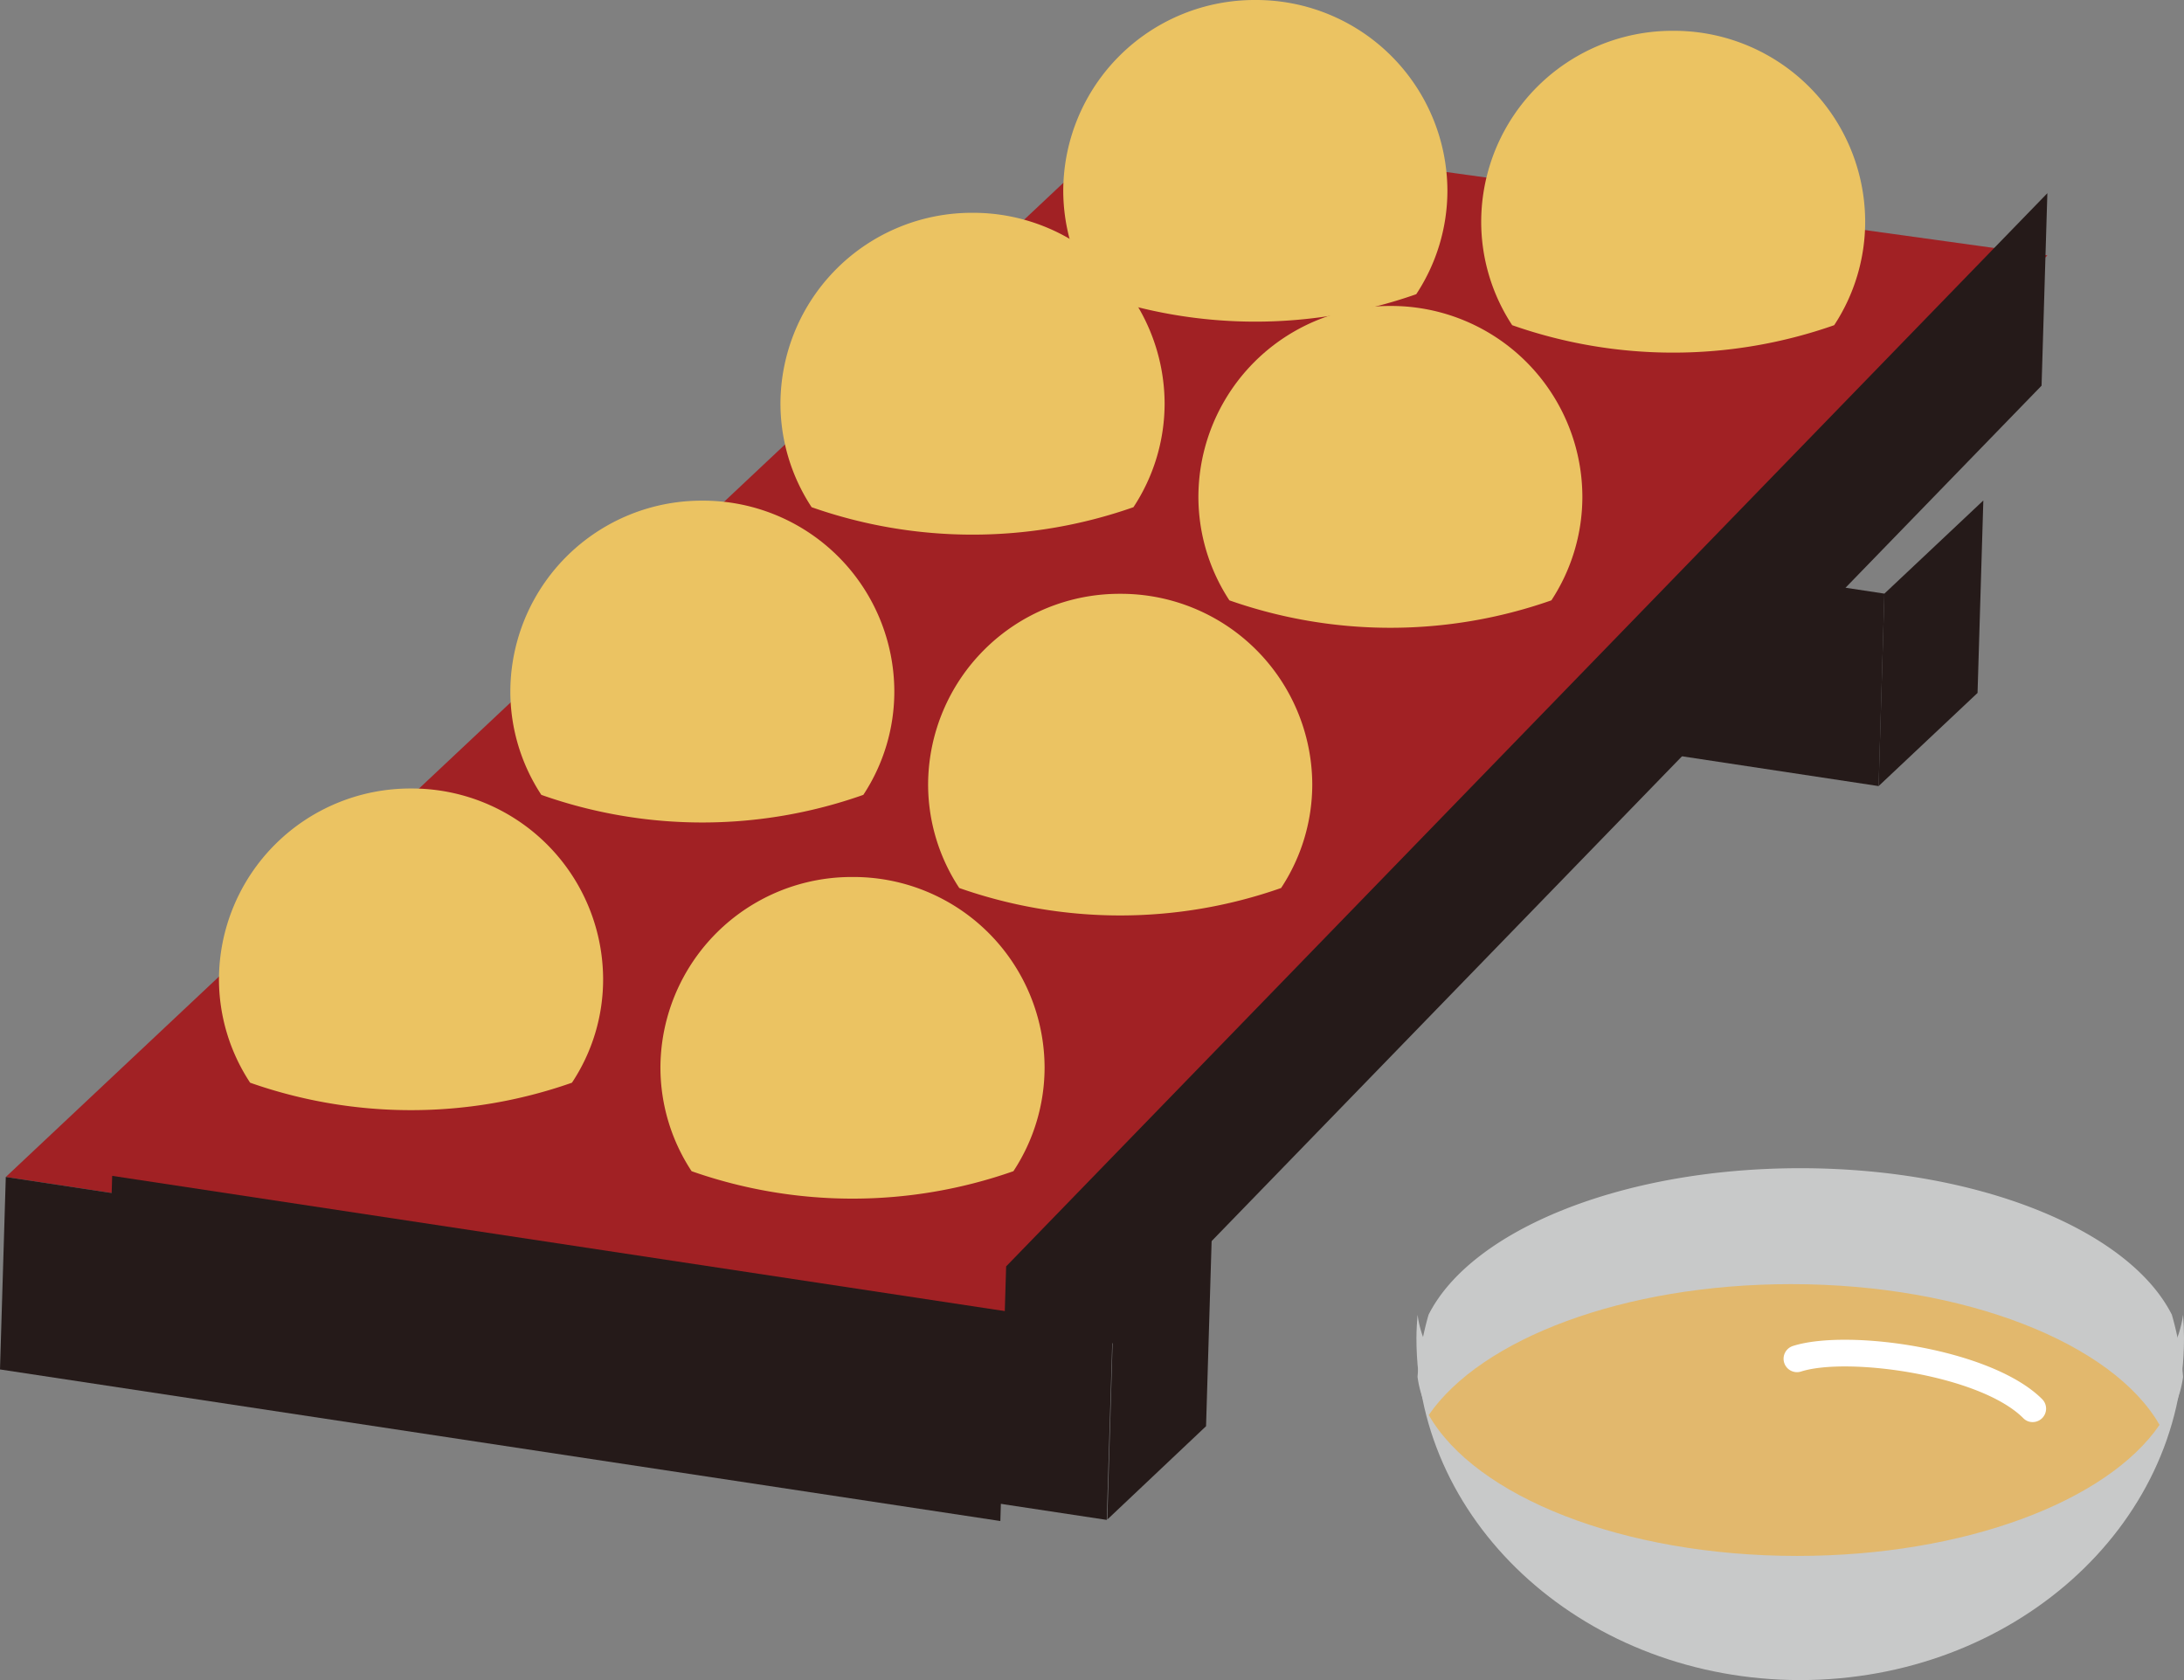
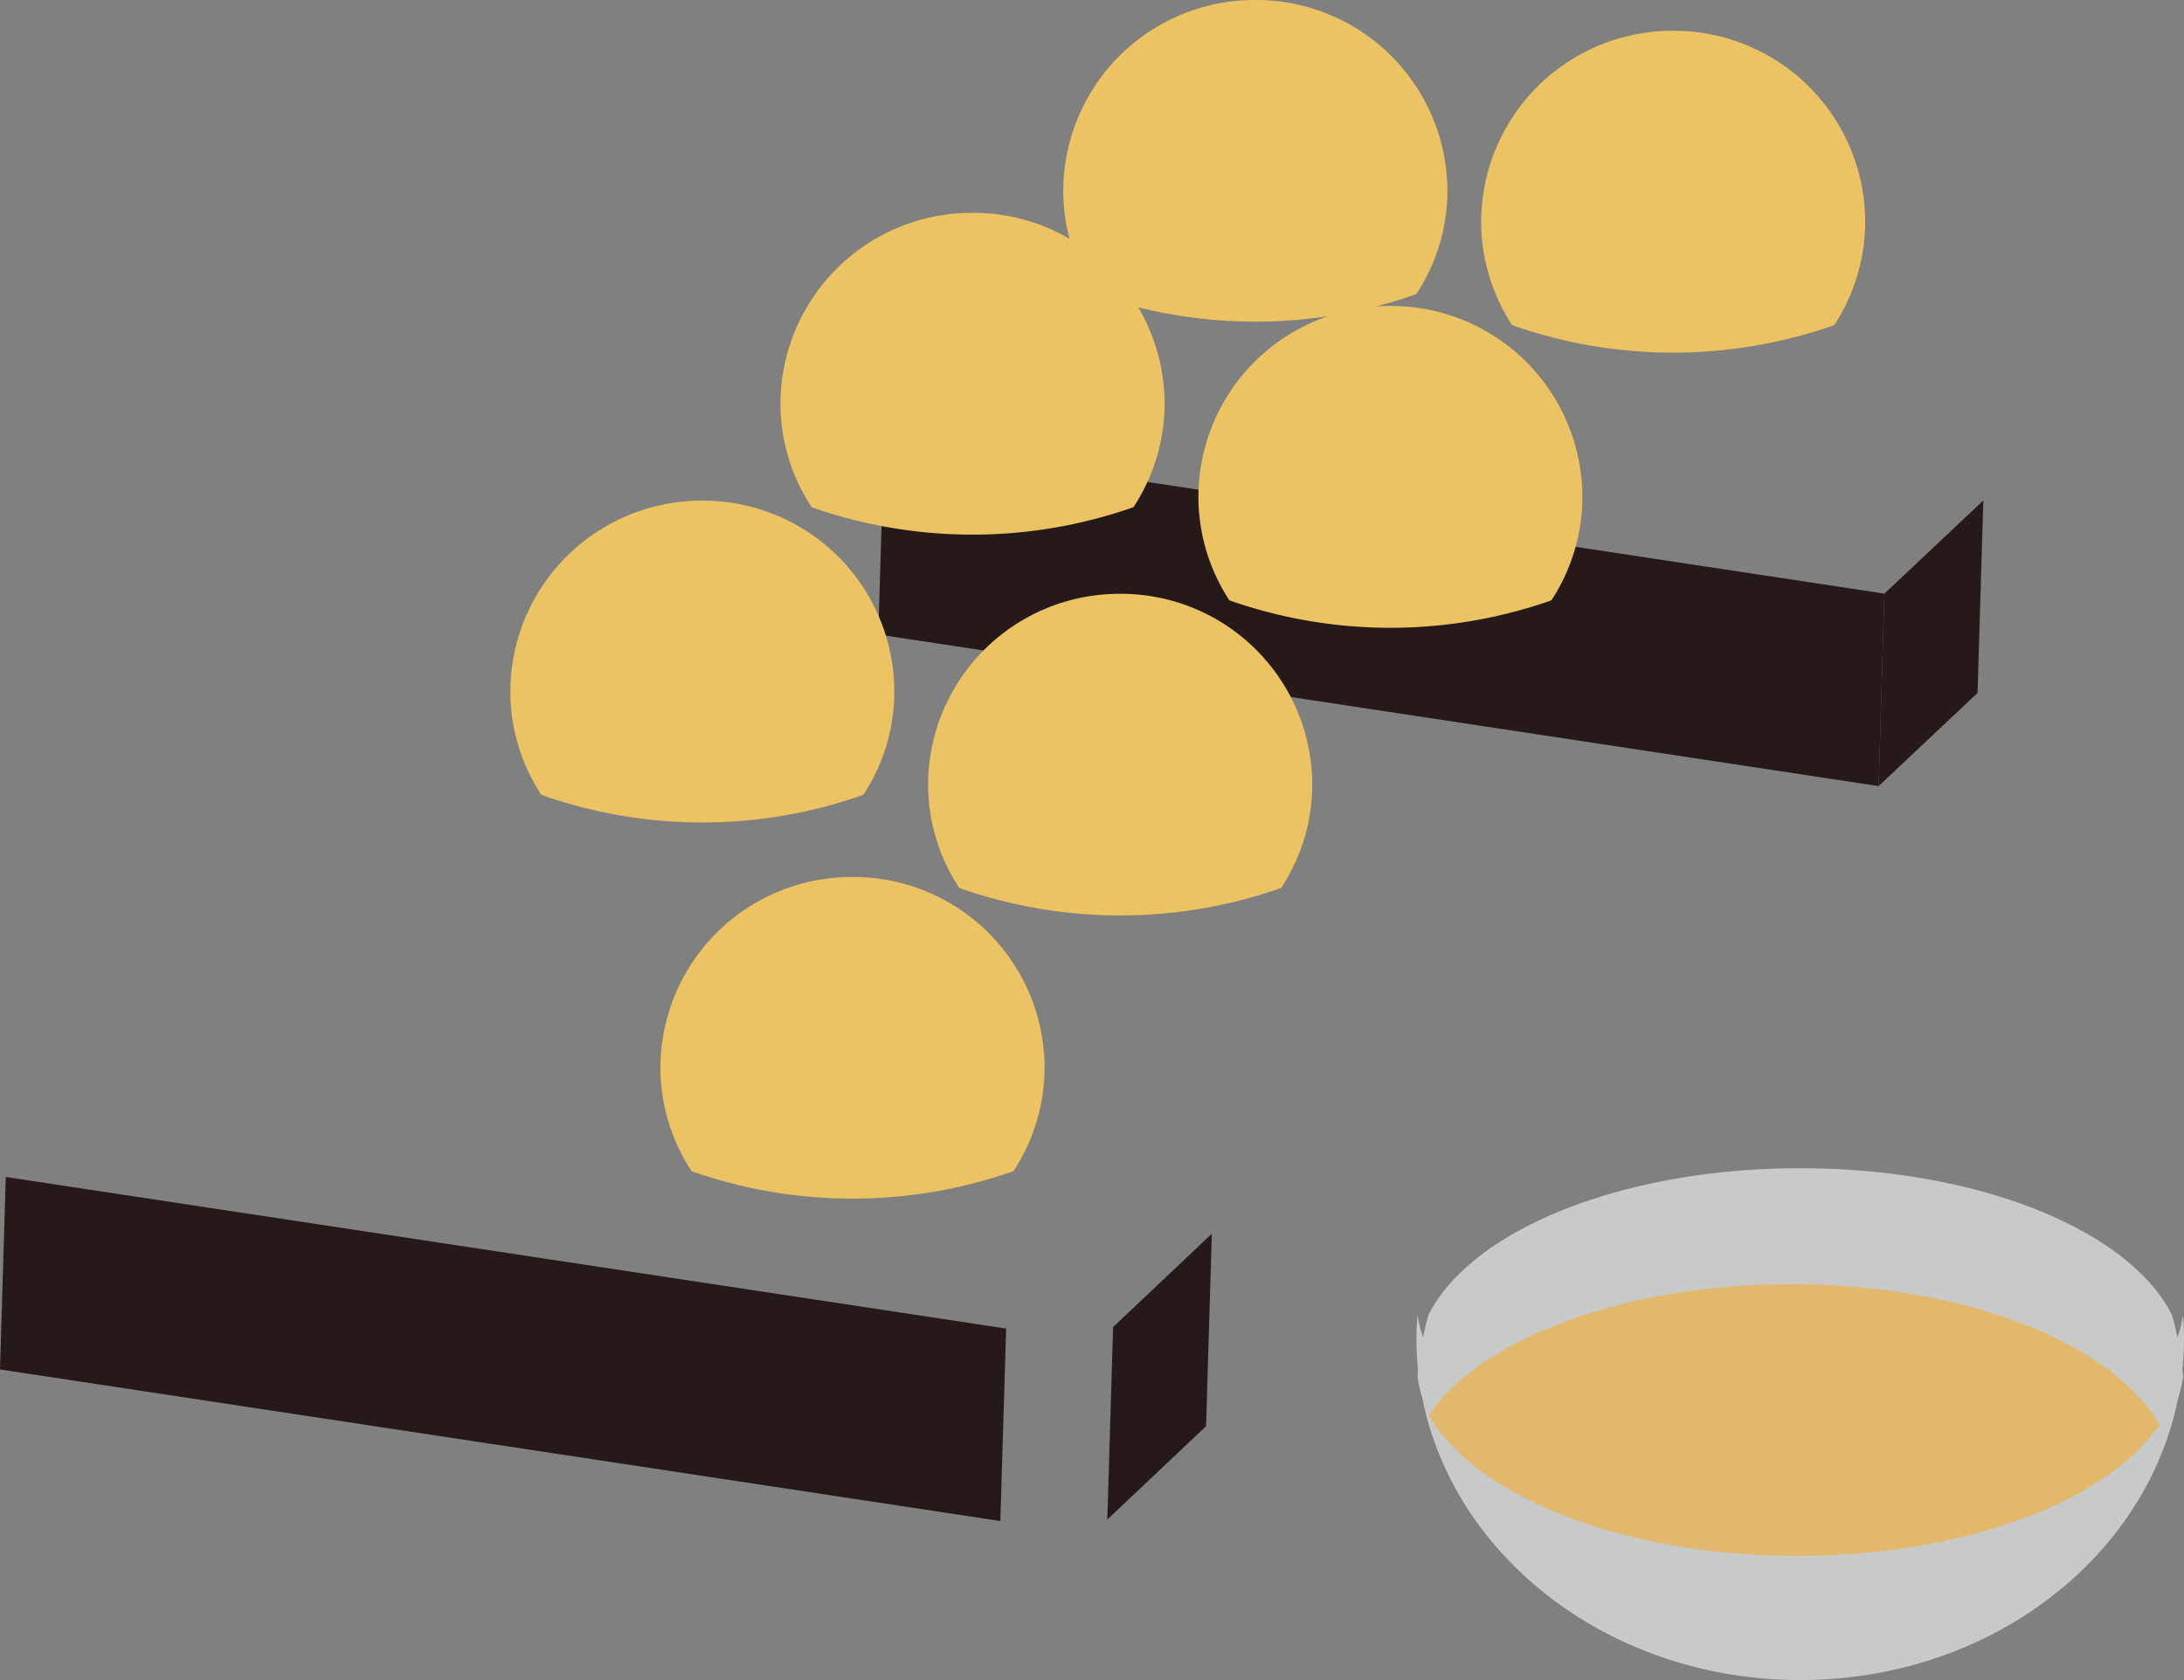
<svg xmlns="http://www.w3.org/2000/svg" id="レイヤー_1" data-name="レイヤー 1" viewBox="0 0 117 90">
  <rect x="0" y="0" width="117" height="90" fill="#808080" stroke="none" />
  <defs>
    <style>.cls-1{fill:#251a19;}.cls-2{fill:#a12124;}.cls-3{fill:#ebc362;}.cls-4{fill:#c8c9c9;}.cls-5{fill:#e2b86d;}.cls-6{fill:#fff;}</style>
  </defs>
  <title>akashiyaki_icon</title>
  <polygon class="cls-1" points="100.64 42.11 100.95 31.8 47.36 23.68 47.05 33.99 100.64 42.11" />
-   <polygon class="cls-2" points="53.9 71.17 0.31 63.05 60.14 6.81 109.68 13.68 53.9 71.17" />
-   <polygon class="cls-1" points="53.59 78.15 53.9 67.84 109.68 10.35 109.37 20.66 53.59 78.15" />
  <polygon class="cls-1" points="100.64 42.11 100.95 31.8 106.25 26.81 105.94 37.12 100.64 42.11" />
  <polygon class="cls-1" points="59.32 81.4 59.63 71.09 64.92 66.09 64.61 76.4 59.32 81.4" />
  <polygon class="cls-1" points="53.59 81.48 53.9 71.17 0.31 63.05 0 73.36 53.59 81.48" />
-   <polygon class="cls-1" points="59.29 81.42 59.61 71.11 6.01 62.99 5.7 73.3 59.29 81.42" />
  <path class="cls-3" d="M386.13,410.82a10.245,10.245,0,0,0-10.29,10.21,10.066,10.066,0,0,0,1.66,5.55,25.872,25.872,0,0,0,17.25,0,10.066,10.066,0,0,0,1.66-5.55A10.243,10.243,0,0,0,386.13,410.82Z" transform="translate(-348.5 -384)" />
-   <path class="cls-3" d="M370.52,426.24a10.249,10.249,0,0,0-10.29,10.2A10.083,10.083,0,0,0,361.9,442a26.009,26.009,0,0,0,17.24,0,10.002,10.002,0,0,0,1.67-5.56A10.243,10.243,0,0,0,370.52,426.24Z" transform="translate(-348.5 -384)" />
  <path class="cls-3" d="M400.6,395.4a10.251,10.251,0,0,0-10.29,10.21,10.108,10.108,0,0,0,1.67,5.56,26.009,26.009,0,0,0,17.24,0,10.108,10.108,0,0,0,1.67-5.56A10.251,10.251,0,0,0,400.6,395.4Z" transform="translate(-348.5 -384)" />
  <path class="cls-3" d="M415.75,384a10.249,10.249,0,0,0-10.29,10.2,10.083,10.083,0,0,0,1.67,5.56,26.009,26.009,0,0,0,17.24,0,10.083,10.083,0,0,0,1.67-5.56A10.249,10.249,0,0,0,415.75,384Z" transform="translate(-348.5 -384)" />
  <path class="cls-3" d="M408.51,415.81a10.249,10.249,0,0,0-10.29,10.2,10.083,10.083,0,0,0,1.67,5.56,26.009,26.009,0,0,0,17.24,0,10.083,10.083,0,0,0,1.67-5.56A10.249,10.249,0,0,0,408.51,415.81Z" transform="translate(-348.5 -384)" />
  <path class="cls-3" d="M394.17,430.98a10.243,10.243,0,0,0-10.29,10.2,10.108,10.108,0,0,0,1.67,5.56,26.009,26.009,0,0,0,17.24,0,10.108,10.108,0,0,0,1.67-5.56A10.236,10.236,0,0,0,394.17,430.98Z" transform="translate(-348.5 -384)" />
  <path class="cls-3" d="M422.98,400.39A10.243,10.243,0,0,0,412.7,410.6a10.124,10.124,0,0,0,1.66,5.56,26.038,26.038,0,0,0,17.25,0,10.124,10.124,0,0,0,1.66-5.56A10.245,10.245,0,0,0,422.98,400.39Z" transform="translate(-348.5 -384)" />
  <path class="cls-3" d="M438.14,385.65a10.245,10.245,0,0,0-10.29,10.21,10.1,10.1,0,0,0,1.66,5.56,26.038,26.038,0,0,0,17.25,0,10.1,10.1,0,0,0,1.66-5.56A10.243,10.243,0,0,0,438.14,385.65Z" transform="translate(-348.5 -384)" />
  <path class="cls-4" d="M444.94,464.18c-10.88,0-19.78-4.3-20.5-9.75-0.03.41-.06,0.83-0.06,1.25,0,10.12,9.21,18.32,20.56,18.32,11.36,0,20.56-8.2,20.56-18.32,0-.42-0.02-0.84-0.05-1.25C464.73,459.88,455.82,464.18,444.94,464.18Z" transform="translate(-348.5 -384)" />
  <path class="cls-4" d="M444.94,467.52c10.88,0,19.79-4.31,20.51-9.76a16.713,16.713,0,0,0-.6-3.33c-2.28-4.52-10.33-7.85-19.91-7.85s-17.63,3.33-19.91,7.85a16.016,16.016,0,0,0-.59,3.33C425.16,463.21,434.06,467.52,444.94,467.52Z" transform="translate(-348.5 -384)" />
  <path class="cls-5" d="M444.45,452.79c-8.97,0-16.6,2.93-19.41,7.01,2.49,4.36,10.38,7.55,19.74,7.55,8.98,0,16.61-2.93,19.41-7.02C461.69,455.97,453.8,452.79,444.45,452.79Z" transform="translate(-348.5 -384)" />
-   <path class="cls-6" d="M457.39,460.18a0.688,0.688,0,0,1-.5-0.21c-2.32-2.32-9.4-3.29-11.9-2.5a0.718,0.718,0,1,1-.43-1.37c2.92-.93,10.62.13,13.34,2.85A0.72,0.72,0,0,1,457.39,460.18Z" transform="translate(-348.5 -384)" />
</svg>